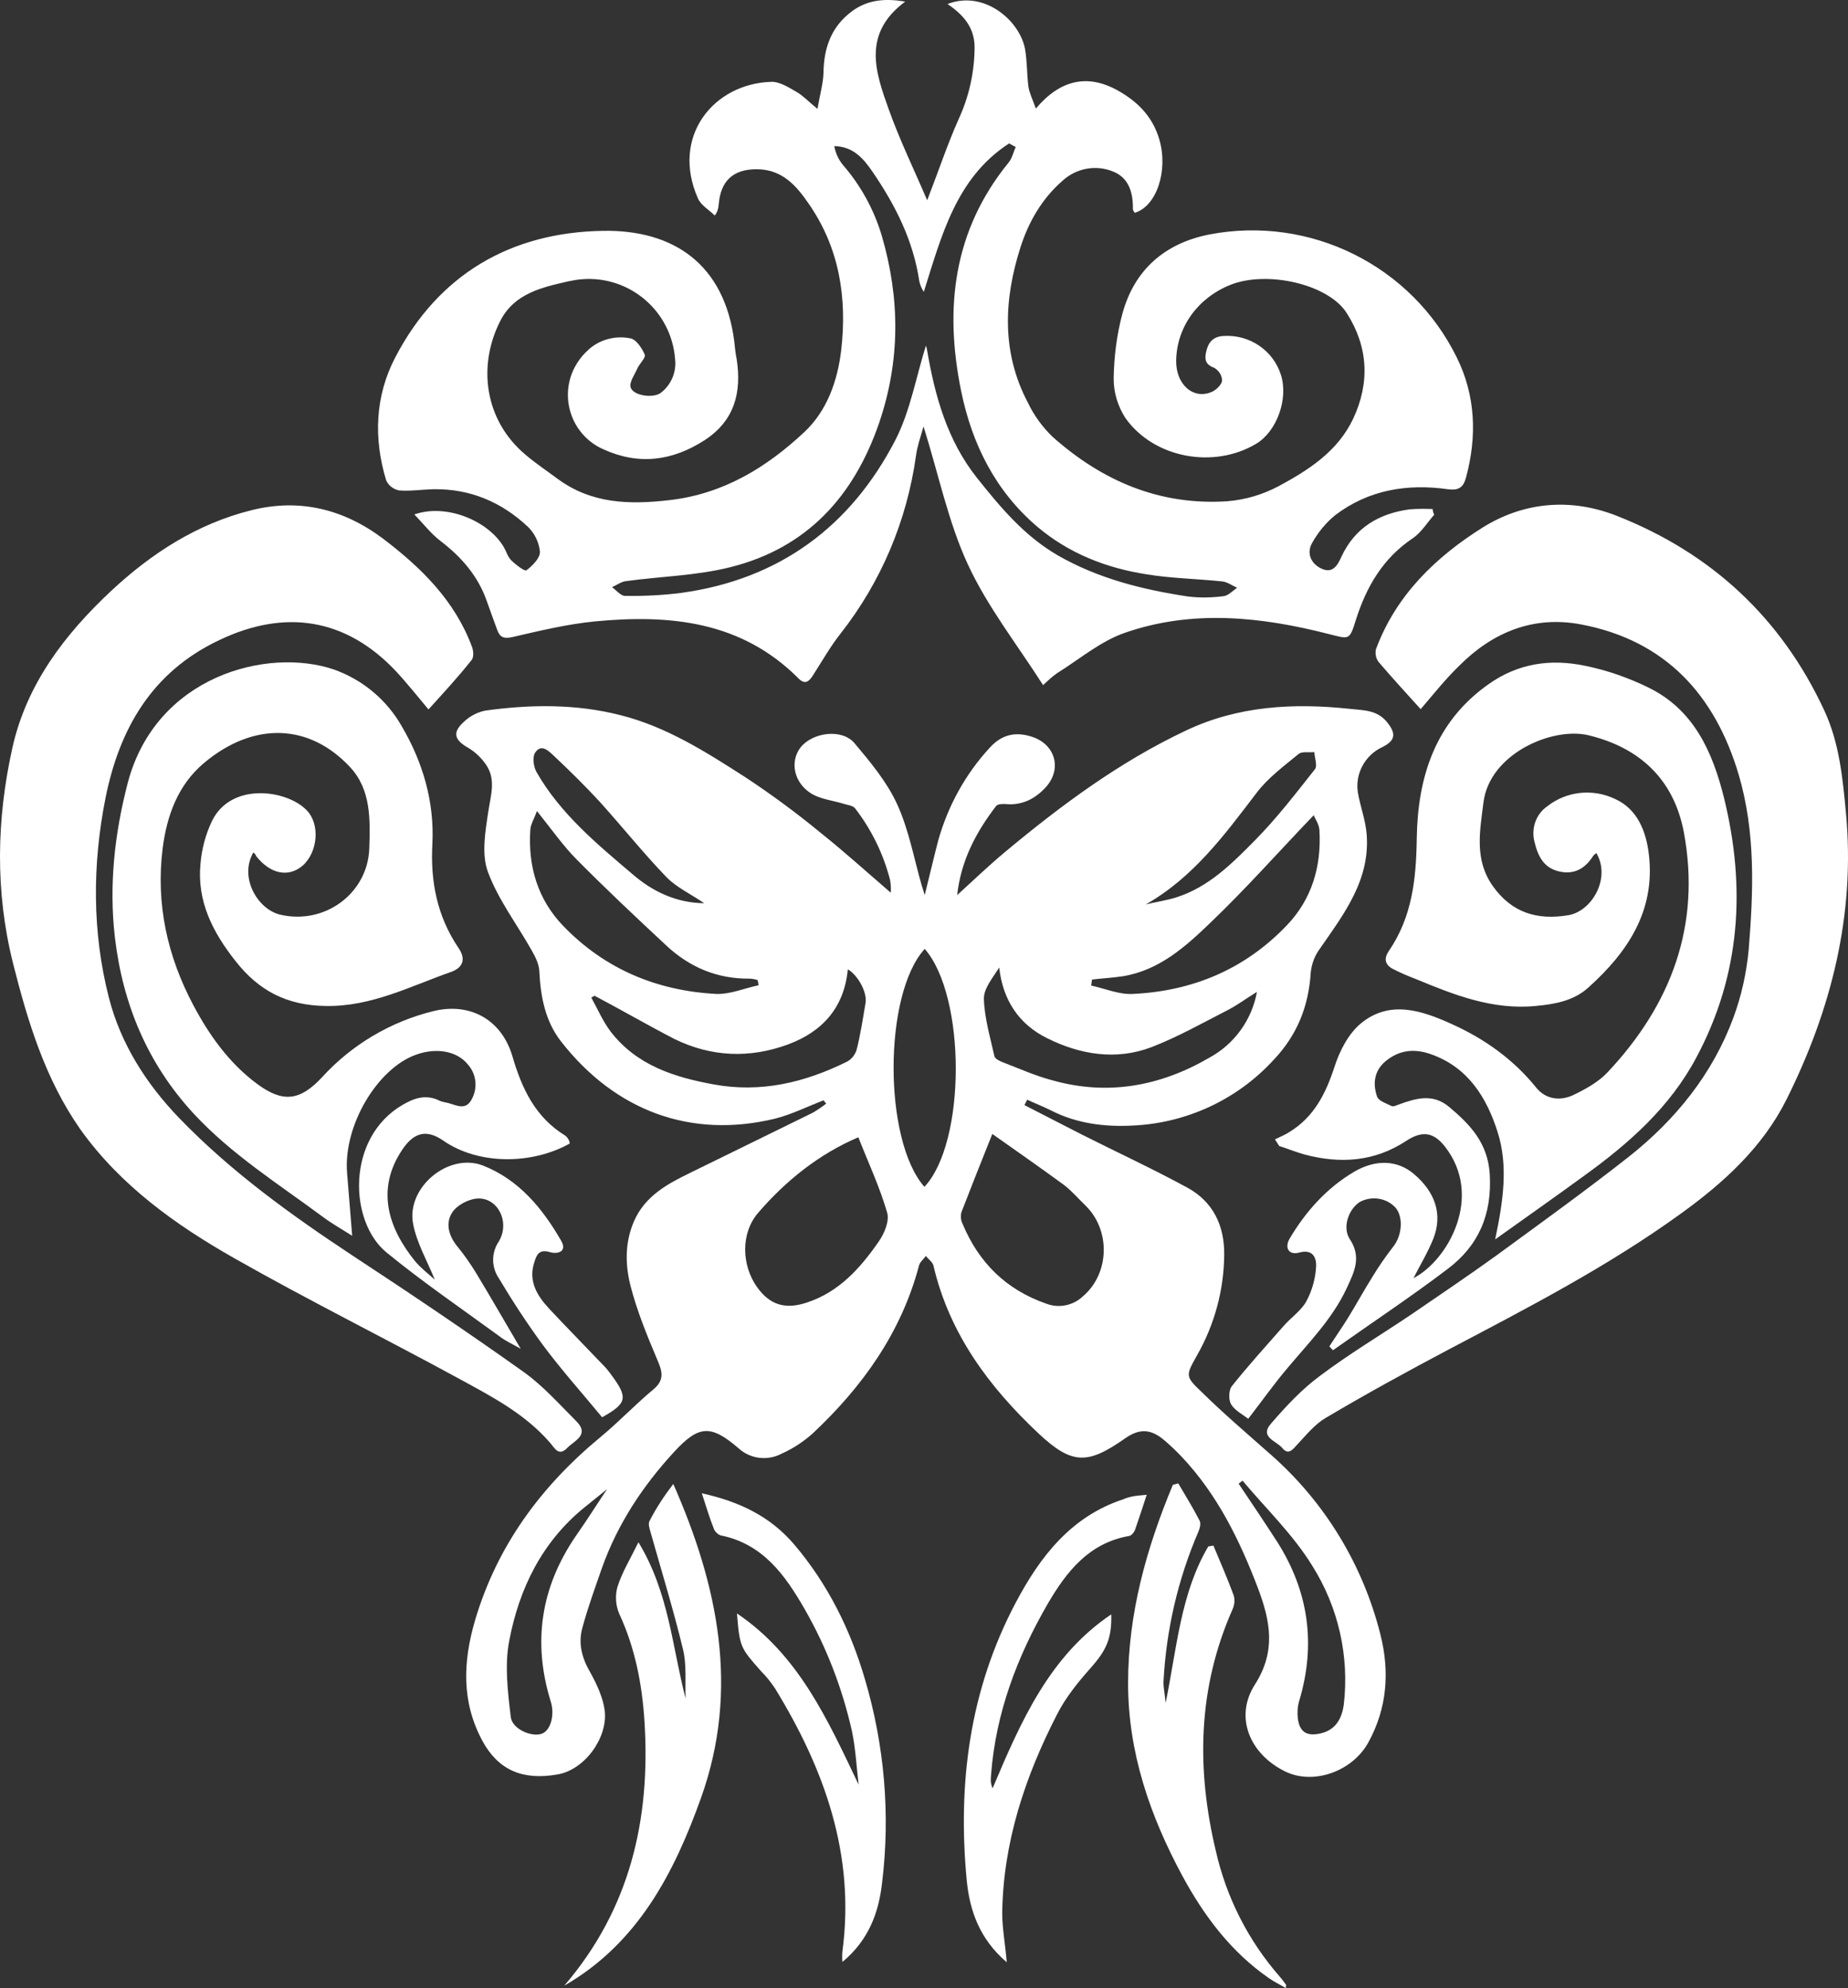
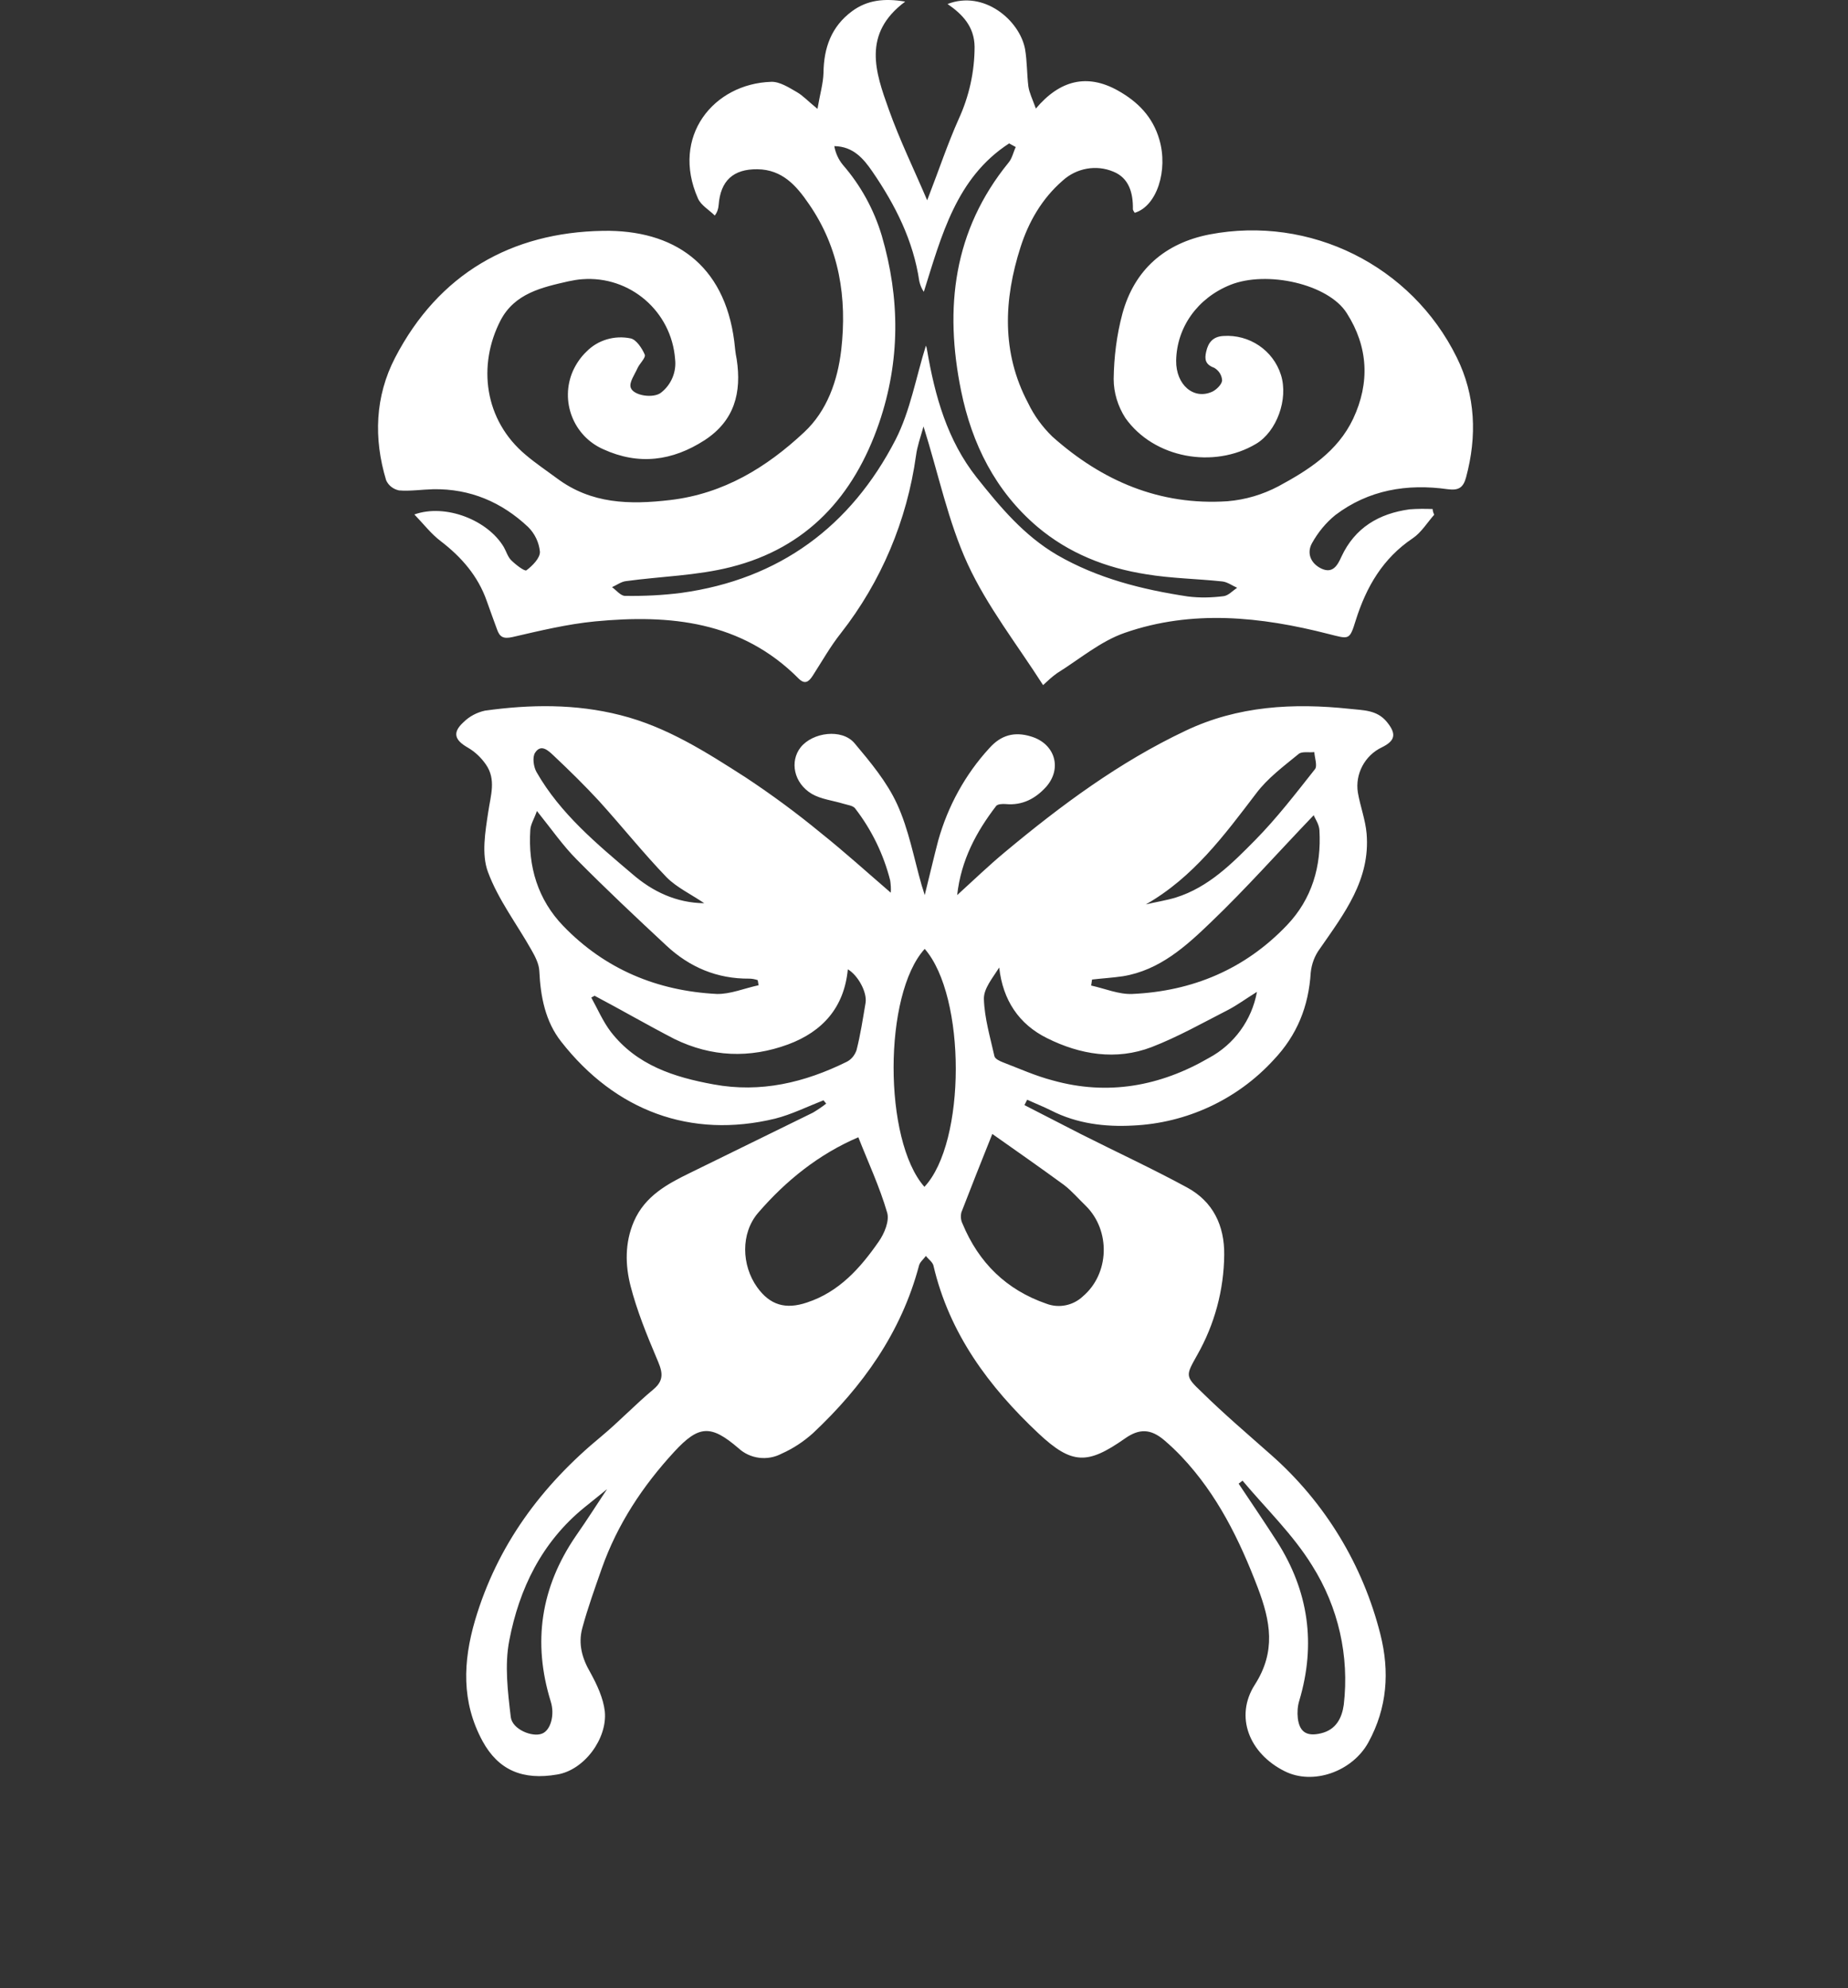
<svg xmlns="http://www.w3.org/2000/svg" x="0" y="0" focusable="false" aria-hidden="true" class="classes-experience-1i91nb7" viewBox="-0.04 -0.24 615.2 661.74">
  <rect x="-0.04" y="-0.24" width="615.2" height="661.74" fill="#333333" stroke="none" />
  <g fill="#FFFFFF">
    <g fill="#FFFFFF">
      <path d="M274.1 366c-5.4 2.1-10.6 4.7-16.1 6.1-28.1 6.8-53.2-2.6-71.2-25.6-5.3-6.7-6.9-15-7.3-23.5-.1-2.4-1.4-4.9-2.6-7-4.9-8.7-11.1-16.8-14.5-26-2.2-5.9-.9-13.4.1-20 .8-5.5 2.7-10.8-.8-15.8-1.6-2.3-3.6-4.2-6-5.6-4.4-2.5-5.2-5-1.5-8.4 2-2 4.5-3.3 7.2-3.9 15.1-2.1 30.2-2.3 45.1 1.5 15.5 3.9 28.7 12.4 41.8 20.8 8.6 5.7 16.9 11.8 24.9 18.4 7.9 6.3 15.4 13.1 23.3 19.9.1-1.4 0-2.7-.2-4.1-2.2-8.7-6.2-16.9-11.7-24-.7-.9-2.5-1.1-3.8-1.5-3.6-1.1-7.5-1.5-10.6-3.3-6-3.6-7.4-10.8-3.7-15.5 4-5 13.7-6.3 17.9-1.4 5.3 6.3 10.8 12.9 14.2 20.3 3.9 8.5 5.6 18 8.2 27.1.2.7.5 1.4 1 3.2 1.7-6.8 3-12.5 4.5-18.2 3.2-11.4 9-22 17-30.7 3.9-4.4 8.4-5.6 13.9-3.9 8 2.4 10.5 10.7 4.9 16.9-3.5 3.8-7.8 6.1-13.3 5.6-1.1-.1-2.7 0-3.2.6-6.6 8.6-11.7 18-13 29.7 5.7-5.2 10.7-10 16-14.4 18.6-15.5 38-29.9 60-40.3 17.4-8.3 35.9-9.3 54.7-7.3 4.4.5 9 .3 12.3 4.3s2.9 6.3-1.6 8.5c-5.7 2.7-9 8.9-8 15.1.8 4.6 2.5 9 2.9 13.6 1.3 15.4-7.5 26.7-15.6 38.4-1.7 2.3-2.7 5-3 7.9-.7 11.2-4.5 20.8-12.4 29.1-12.1 13.2-29 21-46.8 21.8-9.2.5-18.6-.6-27.2-5-2.6-1.3-5.4-2.4-8-3.6l-.9 1.8c6.3 3.2 12.6 6.5 18.9 9.7 11.7 5.9 23.6 11.4 35.2 17.7 8.7 4.7 12.5 12.7 12.4 22.4-.1 11.7-3.2 23.2-9 33.4-3.8 6.8-4.1 7 1.5 12.3 7.3 7.2 15.3 14 23.2 21 17.9 15.8 30.5 36.6 36.3 59.7 3.1 12.3 2.3 24.4-4 35.9-5.3 9.7-18.4 14.4-27.9 9.6-11.8-5.9-16.7-18.2-9.9-28.8 7.1-11.1 5.2-21.1 1-32.2-6.1-16-13.5-31.1-25.4-43.7-1.8-1.9-3.8-3.8-5.8-5.5-4.5-3.8-8.3-3.9-13.1-.5-12.4 8.7-17.6 8.7-28.7-1.7-16.5-15.5-29.7-33.2-35-55.9-.3-1.2-1.7-2.1-2.5-3.2-.8 1.1-2 2-2.3 3.2-5.9 22.3-18.8 40.3-35.3 55.8-3.1 2.8-6.6 5.1-10.4 6.8-4.7 2.5-10.5 1.8-14.4-1.8-9.2-7.9-13.2-7.7-21.4 1.2-10.5 11.4-18.9 24.1-24.1 38.8-2.3 6.6-4.7 13.2-6.5 19.9-1.4 5.2-.1 10 2.7 14.8 2.2 4 4.3 8.5 4.8 12.9.9 9-6.8 19.5-15.8 21-11.5 2-19.6-1.4-24.9-11.1-7.1-13.1-6.5-26.5-2.5-40.2 7.4-25 22.1-44.8 42-61.2 6-5 11.4-10.7 17.4-15.7 4.1-3.4 2.7-6.5 1-10.5-3.3-7.8-6.5-15.7-8.6-23.8-1.8-7-2-14.4 1.1-21.6 3.7-8.5 11.2-12.5 18.8-16.2 13.6-6.7 27.2-13.3 40.8-20 1.5-.9 3-1.9 4.4-3l-.9-1.1zm11.6 12.3c-13.1 5.6-24.1 14.4-33.4 25.2-5.8 6.8-5.5 17.4-.3 24.7 4.3 6 9.5 7.5 16.6 5.1 10.7-3.5 17.8-11.5 23.9-20.3 1.9-2.7 3.6-6.9 2.8-9.6-2.5-8.6-6.3-16.7-9.6-25.1zm44.6-1.1c-3.8 9.5-7.1 17.8-10.3 26.1-.3 1.3-.2 2.6.4 3.8 5.4 13 14.6 22 27.9 26.6 4.2 1.6 8.9.6 12.1-2.4 8.9-7.5 9.4-21.9 1-30.2-2.4-2.3-4.6-4.9-7.2-6.9-7.8-5.7-15.8-11.3-23.9-17zm-77.8-49.5-.3-1.7c-.9-.3-1.9-.5-2.8-.5-10.7.1-19.9-3.8-27.6-11-10.1-9.4-20.1-18.8-29.8-28.6-4.6-4.6-8.4-10.1-13.3-16.2-.9 2.6-2.1 4.4-2.2 6.3-.8 12.2 2.5 23.2 11 32 13.9 14.4 31.3 21.6 51.1 22.6 4.5.1 9.2-1.9 13.9-2.9zm111-1.9-.3 2c4.6 1 9.2 3 13.7 2.8 20-.9 37.5-8.2 51.5-22.9 8.3-8.7 11.5-19.6 10.8-31.6-.1-2-1.5-3.9-1.9-5-11.7 12.2-22.5 24.4-34.2 35.6-8.3 8-17.1 16-29.3 18-3.4.5-6.8.7-10.3 1.1zm-165.6 5.4-1.1.6c2.1 3.8 3.9 8 6.5 11.4 8.6 11.1 21 15.1 34.2 17.5 15.7 2.9 30.3-.6 44.3-7.5 1.6-.8 2.7-2.2 3.3-3.9 1.3-5.1 2.1-10.4 3-15.7.6-3.6-2.6-9.3-5.9-11.2-1.2 12.6-8.3 20.7-19.9 25-12.8 4.7-25.5 4.2-37.8-1.8-8.9-4.6-17.7-9.7-26.6-14.4zm220.5-1.3c-4 2.5-6.7 4.5-9.6 6-8.4 4.3-16.7 9-25.5 12.4-11.8 4.5-23.8 2.5-34.8-3-9.3-4.6-14.7-12.6-15.9-23.5-2.2 3.5-5.2 7-5.1 10.5.2 6.4 2.1 12.7 3.5 19 .2.9 1.7 1.6 2.7 2 5.5 2.1 11 4.6 16.8 6.1 18.3 5.1 35.7 1.9 51.9-7.5 8.4-4.5 14.3-12.6 16-22zm-110.6-14.3c-13.8 15.1-13.8 63.7-.1 79.2 13.9-14.8 13.9-63.4.1-79.2zM203.2 493.7l.5.4-9.3 7.5c-14.1 11.5-21.6 27-24.9 44.2-1.6 8.2-.5 17.1.5 25.5.5 4.1 7.2 6.8 10.4 5.5 2.9-1.1 4.3-6.3 2.9-10.7-6.1-19.7-3.3-38 8.3-55 4-5.7 7.7-11.6 11.6-17.4zm210.4-1.1-1.3 1c4.3 6.4 8.6 12.8 12.8 19.3 10.5 16.5 13 34.1 7.4 52.9-.6 1.9-.7 3.9-.5 5.9.6 4.7 3.1 6.1 7.7 5 5.1-1.2 7-5.2 7.6-9.5 1.9-16.2-1.8-32.5-10.5-46.3-6.4-10.4-15.4-19-23.2-28.3zM234.4 300.4c-4.4-3-9.1-5.2-12.5-8.6-7.8-8.1-14.9-17-22.5-25.4-4.8-5.2-9.9-10.2-15.1-15.1-1.7-1.6-4.2-4.1-6.2-1-1 1.5-.5 4.8.5 6.5 7.9 13.8 20.1 23.9 32 34 6.6 5.7 14.5 9.5 23.8 9.6zm147 .4c3.3-.8 6.7-1.3 10-2.3 10.9-3.4 18.8-11.4 26.4-19.1 7.2-7.3 13.5-15.5 19.9-23.6.9-1.1-.1-3.8-.2-5.7-1.8.2-4.1-.3-5.2.6-5 4.1-10.4 8.1-14.2 13.2-10.6 13.9-20.9 27.9-36.7 36.9zm96-129.7c-2.3 2.6-4.3 5.9-7.1 7.8-10 6.7-15.5 16.2-19 27.3-2.1 6.8-2.2 6.3-9 4.6-22.6-5.8-45.5-8.2-67.9-.4-8.1 2.8-15.1 8.8-22.5 13.4-1.7 1.2-3.2 2.6-4.7 4-8.7-13.6-18.6-26.2-25.1-40.3s-9.7-29.9-14.7-45.8c-1 3.6-2.1 6.6-2.5 9.7-3 21.6-11.6 42-25 59.1-3.5 4.4-6.3 9.4-9.4 14.2-1.3 2-2.6 3-4.7.9-19-19.1-42.8-21.4-67.8-19-9.2.9-18.3 3.1-27.4 5.2-3.1.7-4.3 0-5.2-2.6-1.1-3.1-2.3-6.2-3.4-9.4-2.9-8.3-8.4-14.6-15.3-19.9-3.2-2.4-5.7-5.7-8.8-8.9 10.4-3.7 24.5 1.9 29.8 10.9.8 1.4 1.3 3.2 2.4 4.3 1.5 1.5 4.5 3.8 5.1 3.4 2-1.5 4.6-4.1 4.5-6.2-.3-3.1-1.7-6-3.9-8.2-8.8-8.3-19.3-12.8-31.6-12.6-3.8.1-7.7.7-11.4.4-1.9-.4-3.5-1.6-4.3-3.4-4.2-13.9-3.7-27.9 3-40.8 14.5-27.9 38.7-41.7 69.2-42.2 23.4-.4 40.4 11 43.7 36.8.2 2 .4 4 .8 5.9 1.7 11.1-.7 20.5-10.7 27-10.7 6.9-21.9 8.4-33.7 3-10-4.4-14.5-16.1-10.1-26.1 1.1-2.4 2.6-4.6 4.5-6.4 3.8-3.9 9.4-5.5 14.7-4.4 1.9.4 3.8 3.3 4.7 5.4.4 1.1-1.8 3-2.5 4.7-.9 2-2.7 4.5-2.2 6.2.8 2.8 7.7 3.8 10.2 1.7 3.3-2.6 5.1-6.8 4.6-11.1-1.2-15.9-15-27.8-30.9-26.6-1.6.1-3.1.4-4.6.7-8.8 2-17.9 4-22.6 13-7.7 14.9-5.5 33.2 8.4 44.8 3.3 2.8 6.9 5.2 10.4 7.8 11.4 8.5 24.1 8.8 37.7 7.2 17.8-2.1 32.1-10.9 44.6-22.6 7.6-7.1 11.1-17.1 12.3-27.3 2-17.4-.6-34-10.8-48.7-4.1-6-8.8-11.4-17.1-11.5-8-.1-12.3 3.8-12.9 11.9-.1 1.3-.5 2.5-1.3 3.5-1.9-1.9-4.6-3.4-5.6-5.7-9.1-20.6 5.2-38.2 24.4-38.8 2.8-.1 5.9 1.9 8.5 3.4 2.1 1.2 3.8 3.1 6.9 5.6.8-4.8 1.9-8.4 2-12 .1-8.3 2.6-15.4 9.5-20.5 5-3.7 10.7-4.4 17.7-3.2-14.4 10.7-9.9 23.5-5.5 35.8 3.7 10.4 8.6 20.4 12.8 30.3 0 .1.3-.7.6-1.5 3.3-8.5 6.2-17.2 9.9-25.5 3.5-7.6 5.3-15.8 5.3-24.1-.1-6.6-3.9-10.7-9-14.2 12.1-4.7 24 5.4 25.8 15 .7 4.1.6 8.3 1.1 12.4.3 2.1 1.3 4.1 2.5 7.4 8-9.5 17.1-11.7 27.3-6 6.6 3.7 11.6 8.7 13.8 16.3 3 10.2-.8 22.2-8.2 24.4-.2-.4-.6-.8-.6-1.2.1-5.4-1.3-10.4-6.5-12.5-5.7-2.4-12.3-1.2-16.9 3-6.9 6-11.3 13.7-14 22.1-5.6 17.5-6.4 35.1 2.5 51.9 2 4.2 4.8 8 8.1 11.2 16.6 14.8 35.8 23 58.3 21.5 6-.5 11.7-2.2 17-5 10-5.4 19.6-11.5 24.8-22.4 5.7-12.1 5-24.1-2.1-35.2-6.1-9.7-26.6-14.3-38.8-9.4-10.9 4.4-17.8 14.1-18 25.2-.1 8.1 5.9 13.2 12.1 10.3 1.4-.7 3.1-2.4 3.2-3.7-.1-1.8-1.1-3.3-2.6-4.2-3-1.1-3.3-2.8-2.7-5.4.7-3.1 2.3-5 5.7-5.2 8.6-.6 16.6 4.7 19.2 13 2.5 8-1.4 18.8-8.3 22.9-14.1 8.4-34 4.8-43.5-8.6-2.5-3.9-3.9-8.4-3.9-13 .1-7.3 1-14.6 2.9-21.7 4-14.7 14.2-23.5 29-26.4 33.5-6.4 67.2 10.3 82.3 40.9 6.3 12.7 6.8 26.3 3.1 40-.9 3.3-2.4 4.4-6.1 3.9-13.5-1.9-26.3.2-37.4 8.6-3.2 2.6-5.8 5.8-7.8 9.4-1.8 3.3-.4 6.7 3.1 8.4 3.8 1.8 5.4-1 6.7-3.9 4.5-9.7 12.5-14.4 22.7-15.8 2.6-.2 5.1-.2 7.7-.1 0 .8.3 1.4.5 1.9zm-169.2-56.3c.2.5.3 1 .4 1.6 2.6 15.2 6.7 29.9 16.5 42.3 7.8 9.8 15.7 19.3 26.8 25.8 13.5 7.8 28.3 11.5 43.5 13.8 4 .5 7.9.4 11.9-.1 1.6-.2 3-1.8 4.5-2.8-1.6-.7-3.2-1.9-4.9-2.1-8.4-.9-17-1-25.4-2.4-13.4-2.1-25.8-7-36.2-15.8-14-11.9-21.8-27.6-25.4-45.3-5.6-27.5-2.6-53.3 15.8-75.9 1.2-1.4 1.6-3.5 2.4-5.2l-2.2-1.2c-17.6 11.4-22.5 30.7-28.4 49.4-.7-1-1.2-2.2-1.5-3.5-2-13.6-8-25.4-15.6-36.5-2.9-4.2-6.3-8.4-12.7-8.5.4 2.3 1.4 4.5 2.9 6.3 5.9 6.8 10.3 14.8 12.9 23.5 6.1 20.9 6.2 41.6-.9 62.4-8.4 24.4-24 41.5-49.3 47.9-11.4 2.9-23.4 3.1-35 4.7-1.6.2-3 1.3-4.6 2 1.4 1 2.9 2.9 4.3 2.9 6.3.1 12.6-.2 18.8-1 32.6-4.5 56.4-22.1 71.3-51 4.9-9.6 6.8-20.8 10.1-31.3z" fill="#FFFFFF" />
-       <path d="M497.7 412.3c2.7-12.8 4.4-24.5.8-35.8s-9.7-21.3-21.8-25.7c-5.6-2.1-10.8-1.7-15.5 2.2-3.8 3.2-4.3 7.5-2.8 11.8.5 1.4 3 2.2 4.8 3.1.6.3 1.6-.2 2.4-.5 5.8-2.1 11.4-3.8 16.9.9 7 5.9 12.7 11.9 13.4 22.2.8 13.5-3.7 23.9-14.1 31.7-12.4 9.4-25.4 18-38.1 27l-1.2-1.3c2-3.1 4.1-6.1 6.1-9.3 2.9-4.7 5.5-9.5 8.4-14.1 2-3.3 4.3-6.6 6.7-9.7 3-3.7 3.5-9.8.9-13-3-3.3-7.9-4.1-11.9-2-3.7 2.3-6 8.4-3.4 12.4 4 6 1.5 10.9-1 16.3-4.8 10.3-12.7 18.2-19.8 26.7-4.5 5.3-8.5 11-13 16.8-1.8-1.4-4.4-2.7-5.7-4.8-.9-1.5-.8-4.7.2-6 5.5-6.9 11.4-13.4 17.2-20 2.5-2.9 6-5.2 7.7-8.4 1.9-3.6 3-7.5 3.2-11.6.1-2.8-1.1-5.8-5.7-4.5-3.4.9-4.9-1.6-3.1-4.7 5.4-9.1 12.4-16.9 21.6-22.3 7.1-4.1 14.2-3.8 19.6.7 7.3 6.1 9.8 13.6 6.6 21.7-1.8 4.5-4.4 8.8-6.6 13.1 11.5-5.9 23.5-27.3 10.4-43.9-3.8-4.8-7.6-5.2-12.8-1.8-10.6 7-22.1 7.7-34 4.5-2.8-.8-5.5-1.9-8.3-2.8l-1.4-2.2c1.6-.8 3.4-1.5 4.9-2.5 8.1-5 12-12.7 14.9-21.6 1.7-5.3 4.6-11 8.8-14.5 9.6-7.9 20.3-4.3 30.2.2 10.9 4.9 20.5 11.7 28.1 21.1 3.2 4 7.9 4.6 12.3 2.6 4.2-2 8.5-4.4 11.5-7.6 21.2-22.5 31.2-49 25.4-80-3.3-17.3-14.4-28-31.7-32.2-12-2.9-33 6.1-35 22.4-1.2 9.6-3.1 19.1 3.2 27.9s14.7 11.3 25 9.6c7.9-1.3 14.3-12.3 9.4-20.7-.4.3-.8.6-1.1 1-2.7 4.2-6.3 6.3-11.4 5.1s-7-5.2-8.1-9.8c-1.2-4.5.5-9.3 4.3-11.9 6.4-5 15-5.9 22.3-2.5 7.6 3.3 10.6 10.8 11.5 18.8 2.1 18.6-7.1 32.3-20.1 44-4.8 4.4-11 5.6-17.6 6.2-14.4 1.4-27.2-3.7-40-9-2.6-1-5.2-2.1-7.7-3.4-2.5-1.4-2.9-3.4-1.2-5.9 7.8-11.4 9.1-24 9.3-37.5.3-20.2 6-38.7 23.9-51.3 10-7.1 20.9-8.5 32.3-6.1 7.3 1.5 14.4 4 21.1 7.3 15 7.4 21.2 21.4 25 36.7 7.3 29.8 5.5 58.8-9.2 86.3-8.8 16.6-22.5 28.7-37.5 39.5-9.3 6.8-19 13.6-29.5 21.1zM84.3 283.5c-4.8 8.3 1.4 18.9 8.9 20.7 14.8 3.5 29.2-7 29.7-22.1.3-9.6.6-19.5-6.4-27-13.5-14.5-32-15.3-48.6-1.4-8.7 7.3-12.4 17.5-13.8 28.5-2.3 18.5 1.6 35.9 10.2 52.1 5.3 10 11.9 19.3 21.2 26.2 8.6 6.4 14.3 5.7 21.6-2.1 9.9-10.9 22.9-18.6 37.2-22.1 11.9-2.9 22.5 2.6 26.2 14.9 3.2 11 7.7 20.5 17.7 26.6.5.4.9 1 1.2 1.6.1.3.2.7.2 1-12.5 7-30.3 7.2-42.1-1-5.5-3.8-9.7-2.8-13.6 3-8.9 13.2-4.7 26.1 4.2 37.1 1.9 2.3 4.4 4.2 6.6 6.2-2.6-6.4-6-12.2-7.2-18.5-2.4-12.1 11.7-23.9 23.2-19.5 12 4.7 19.9 14.3 26.1 25.1 2.1 3.7-1.4 4.5-3.9 3.7-3.4-1-4.3.9-5 3.2-2.2 6.4.8 11.3 5 15.8 6 6.4 12.2 12.7 18.3 19.1.7.7 1.3 1.5 1.9 2.3 6.1 8.1 5.7 9.9-2.7 14.6-6.6-8-13.5-15.7-19.6-23.9-5.3-7.2-10.2-14.7-14.8-22.4-2.5-3.7-2.5-8.5 0-12.2 3.9-6.5-.4-14.8-7.2-14.3-3 .2-6.9 2.3-8.4 4.8-2.3 3.7-.9 8 2.1 11.5 2.2 2.7 4.1 5.5 5.9 8.4 4.9 8.1 9.6 16.3 14.9 25.3-2.8-1.6-5.1-2.6-7-4.1-12.6-9.2-25.5-18-37.6-27.9-12.6-10.2-13.6-38.2 5.3-49.2 3.8-2.2 7.5-3.5 11.8-1.6.7.4 1.5.6 2.4.8 2.9.4 6.4 3.1 8.6-.7 2.2-3.7 1.9-8.4-.9-11.7-3.7-4.8-10.7-5.9-17.4-3.5-12.8 4.5-24.3 23.5-23 39.4.6 6.9 1.1 13.9 1.7 20.9-3.1-2-6.7-4-9.9-6.4C92.6 393.8 77 384 64.4 370.4c-15.4-16.7-23.6-36.5-26.2-58.7-2-17.3-.1-34.5 4.3-51.4 9.4-35.6 46.5-45.2 68.6-37.7 9.6 3.4 17.6 10.1 22.6 18.9 7 11.9 10.9 25.1 10.2 39.1-.7 12.6 1.6 24.2 8.7 34.7 2.7 3.9 1.2 6.6-2.3 7.9-13.7 4.8-26.7 11.7-42 11.4-12.9-.2-22.2-5.1-29.9-14.9-7.6-9.6-12.9-19.9-11.7-32.4.4-4.9 1.7-9.8 3.8-14.2 6.3-13.1 24.9-10.5 31.5-3.7 4.6 4.6 3.8 14-1.3 18.5-4.7 4-10.7 2.8-15.4-3.1-.3-.7-.6-1-1-1.3z" fill="#FFFFFF" />
-       <path d="M142.6 235.9c-3.2-3.8-6.9-8.5-11-12.9-16.6-17.5-36.8-20.6-58.6-10.2-22.5 10.6-33.3 29.6-37.9 52.5-4.4 22.1-4.5 44.6 1.1 66.5 3.9 15.3 12.4 28.7 23.5 40.2 17.2 17.8 37.2 32.2 57.8 45.8 19.2 12.6 38.2 25.4 56.9 38.7 6.4 4.6 11.8 10.7 17.4 16.3 4.6 4.6-.7 6.5-3 8.9-2.9 3-4.2 0-5.8-1.8-8.5-9.8-19.9-15.6-30.9-21.6-24.6-13.4-49.6-25.8-73.9-39.6-19.6-11.1-38-24.2-51.4-42.9C15 359 9.2 339.8 4.3 320.4c-6-23.9-5.5-48-.2-71.8 4.7-21 17.3-37.6 32.8-52.1 13.5-12.6 28.7-22.4 46.7-26.9 15.9-4 30.6-.5 43.8 9.4 12.8 9.7 24 20.7 29.7 36.1.5 1.3.6 3.4-.1 4.3-4.6 5.8-9.6 11.2-14.4 16.5zm330.3-.1c-4.6-5.1-9.4-10.3-14-15.7-.9-1.2-1.2-2.7-.9-4.2 6.7-18.1 20-30.8 35.6-40.6 13.7-8.5 29.3-9.9 44.7-3.8 31.4 12.4 54.6 33.9 68.9 64.6 5.1 10.9 6.2 22.7 7.3 34.5 3.1 33.7-4.9 65.2-19.8 95.1-8 16-21 27.8-35.3 38.1-24.2 17.5-50.7 31.2-77.1 45.1-13.8 7.3-27.5 14.8-41 22.8-3.6 2.1-6.5 5.7-9.4 8.8-1.6 1.7-3 3.8-5.1 1.2-1.9-2.3-7.6-3.6-3.8-8 5-5.8 10.3-11.5 16.4-16 9.7-7.3 20.1-13.5 30.2-20.3 9.5-6.5 19-12.9 28.3-19.6 14.9-10.9 29.9-21.7 44.4-33.1 15.5-12.3 27.8-27.5 34.7-46.2 2.7-7.3 4.4-15 5.1-22.7 1.6-19.5 2.3-39-3.3-58.1-7.9-26.7-24.5-44.8-52.5-50.1-15.7-3-29.3 2.5-40.4 13.6-4.9 4.7-9.1 10.1-13 14.6zM187.8 660.7c21.9-25.5 28.8-55.4 26.7-88.1-.8-12.3-3.1-24.3-8.4-35.7-1.2-2.8-1.4-6-.6-8.9 1.5-4.8 4.2-9.2 7-14.9 10.2 16.8 11.2 34.8 15.7 52-.2-5.5.4-11.2-.9-16.5-3.2-13.2-7.2-26.2-10.9-39.3-.3-1-.7-2.5-.2-3.3 2.2-4.3 4.9-8.4 7.9-12.3 14.9 33.8 22.1 68.3 9.3 104.3-9 25.2-21.1 48.6-45.6 62.7zm204.4-167.2c2.4 4.1 4.9 8.1 7.1 12.4.5.9.1 2.6-.4 3.7-6.8 15.8-10.7 32.6-11.6 49.8-.1 1.9.4 3.9.7 7.2 3.8-18.6 5-36.5 14.2-52.1l1.7-.3c2.3 5.5 4.7 11 6.8 16.7.4 1.6.2 3.2-.5 4.7-11.5 26.1-12 52.9-5.5 80.2 3.5 15.5 10.8 29.9 21.3 41.9.8.9 1.4 1.8 2.1 2.7 0 .1 0 .2-.1 1.1-2-1.2-3.9-2.1-5.6-3.3-12.6-8.7-21.6-20.7-28.8-34-10.8-20-18.1-41.1-18.1-64.2s6.1-44.9 14.9-66l1.8-.5zm-146.9 43.3c20.6 13.9 30.2 35.4 40.5 57-.7-5.9-1-11.9-2.2-17.7-3.2-14.3-8.5-28.1-15.8-40.8-6.5-11.3-13.9-21.7-28-24.5-1-.4-1.8-1.2-2.2-2.2-1.4-3.5-2.5-7.2-4-11.8 12.6 2.8 22.8 7.7 30.8 17.1 11.2 13.2 18.7 28.4 23.5 44.8 6.5 22 8.5 45 5.7 67.8-1.1 9.8-4.4 19-13.2 26.3-.1-1.2-.1-2.4 0-3.5 4.3-32.2-6-60.7-22.4-87.5-1.4-2.1-2.9-4-4.7-5.8-6.9-7.8-7.1-8-8-19.2zm89.8 116.1c-9-7.7-12.3-17.1-13.3-27.1-3.1-32.3.9-63.5 16.3-92.6 8.1-15.3 18.4-28.7 35.8-34.4.9-.4 1.9-.7 2.8-.9 1.4-.3 2.9-.4 5-.6-1.4 4.3-2.6 8-3.9 11.7-.3.8-1.1 1.8-1.9 2-13.4 2.3-20.9 11.9-27.1 22.5-10.2 17.6-17.3 36.3-18.9 56.8-.1.8-.1 1.7-.1 2.5.1.8.3 1.5.6 2.2 9.5-22.5 19-44.1 39.5-57.9.2 8.2-1.7 12-6.9 17.9-4.2 4.7-8.3 9.8-11.1 15.3-10.7 20.8-18 42.7-18.3 66.3 0 5 1 10.1 1.5 16.3z" fill="#FFFFFF" />
    </g>
  </g>
</svg>